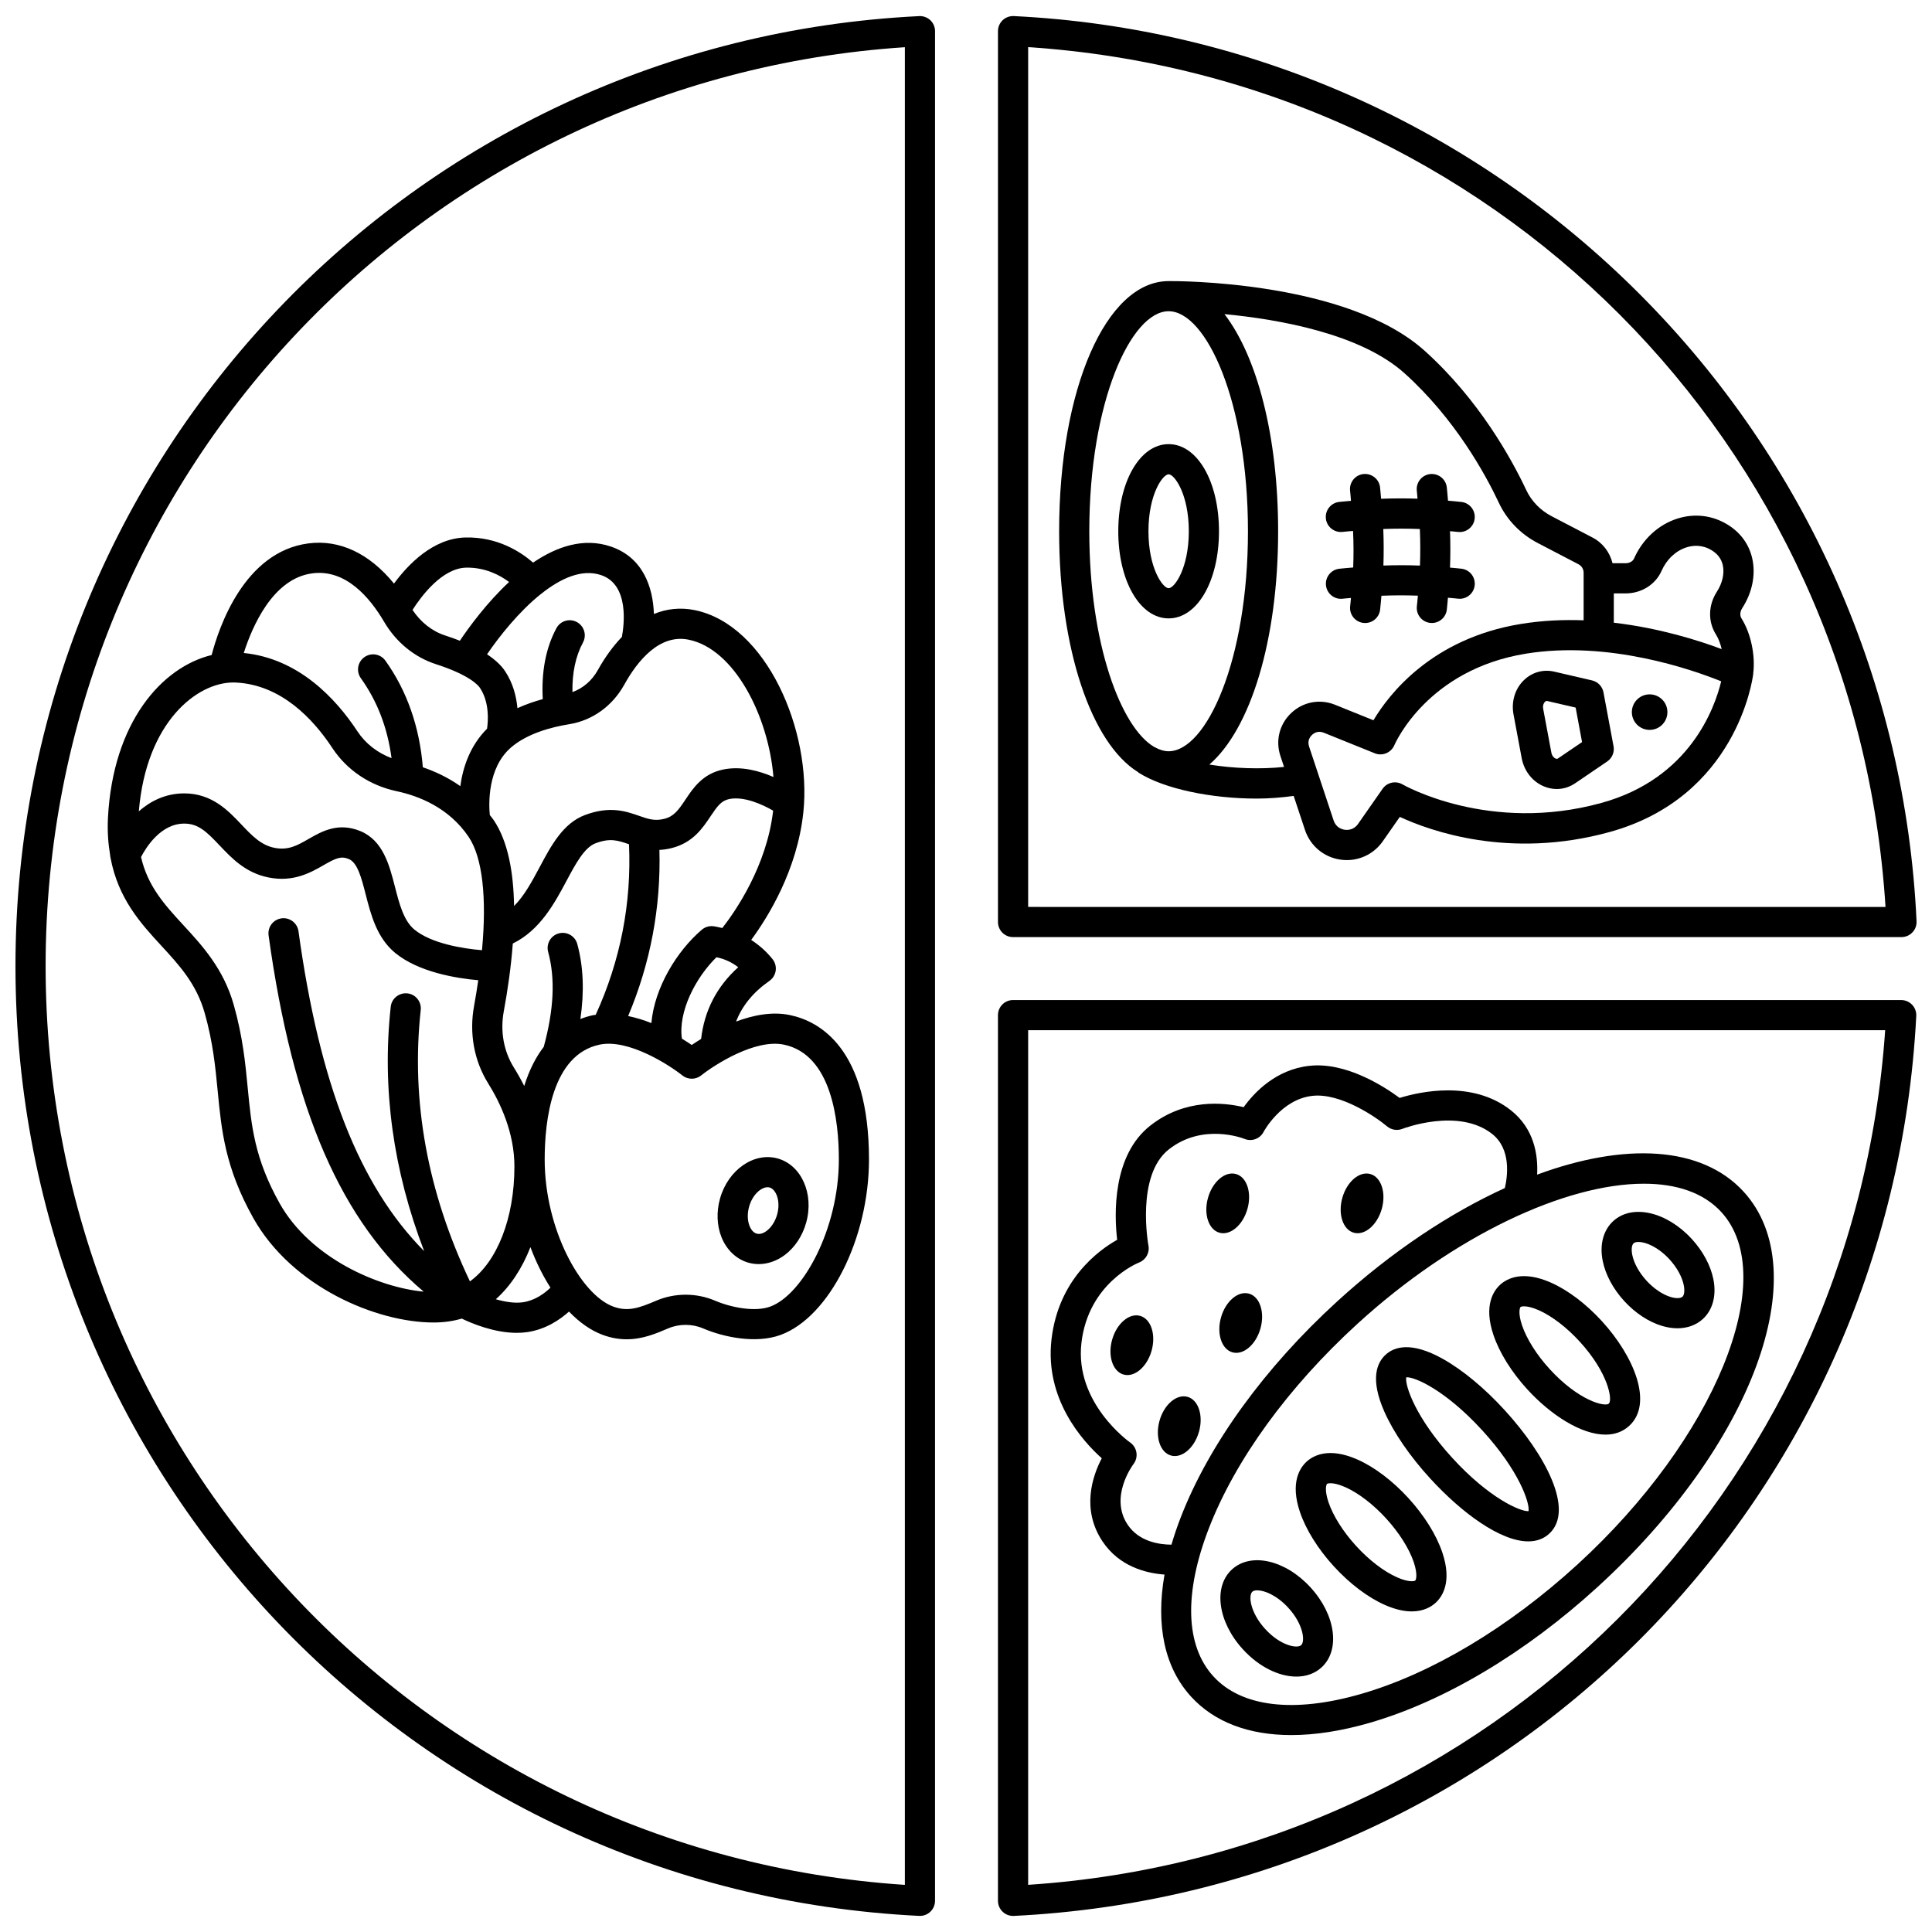
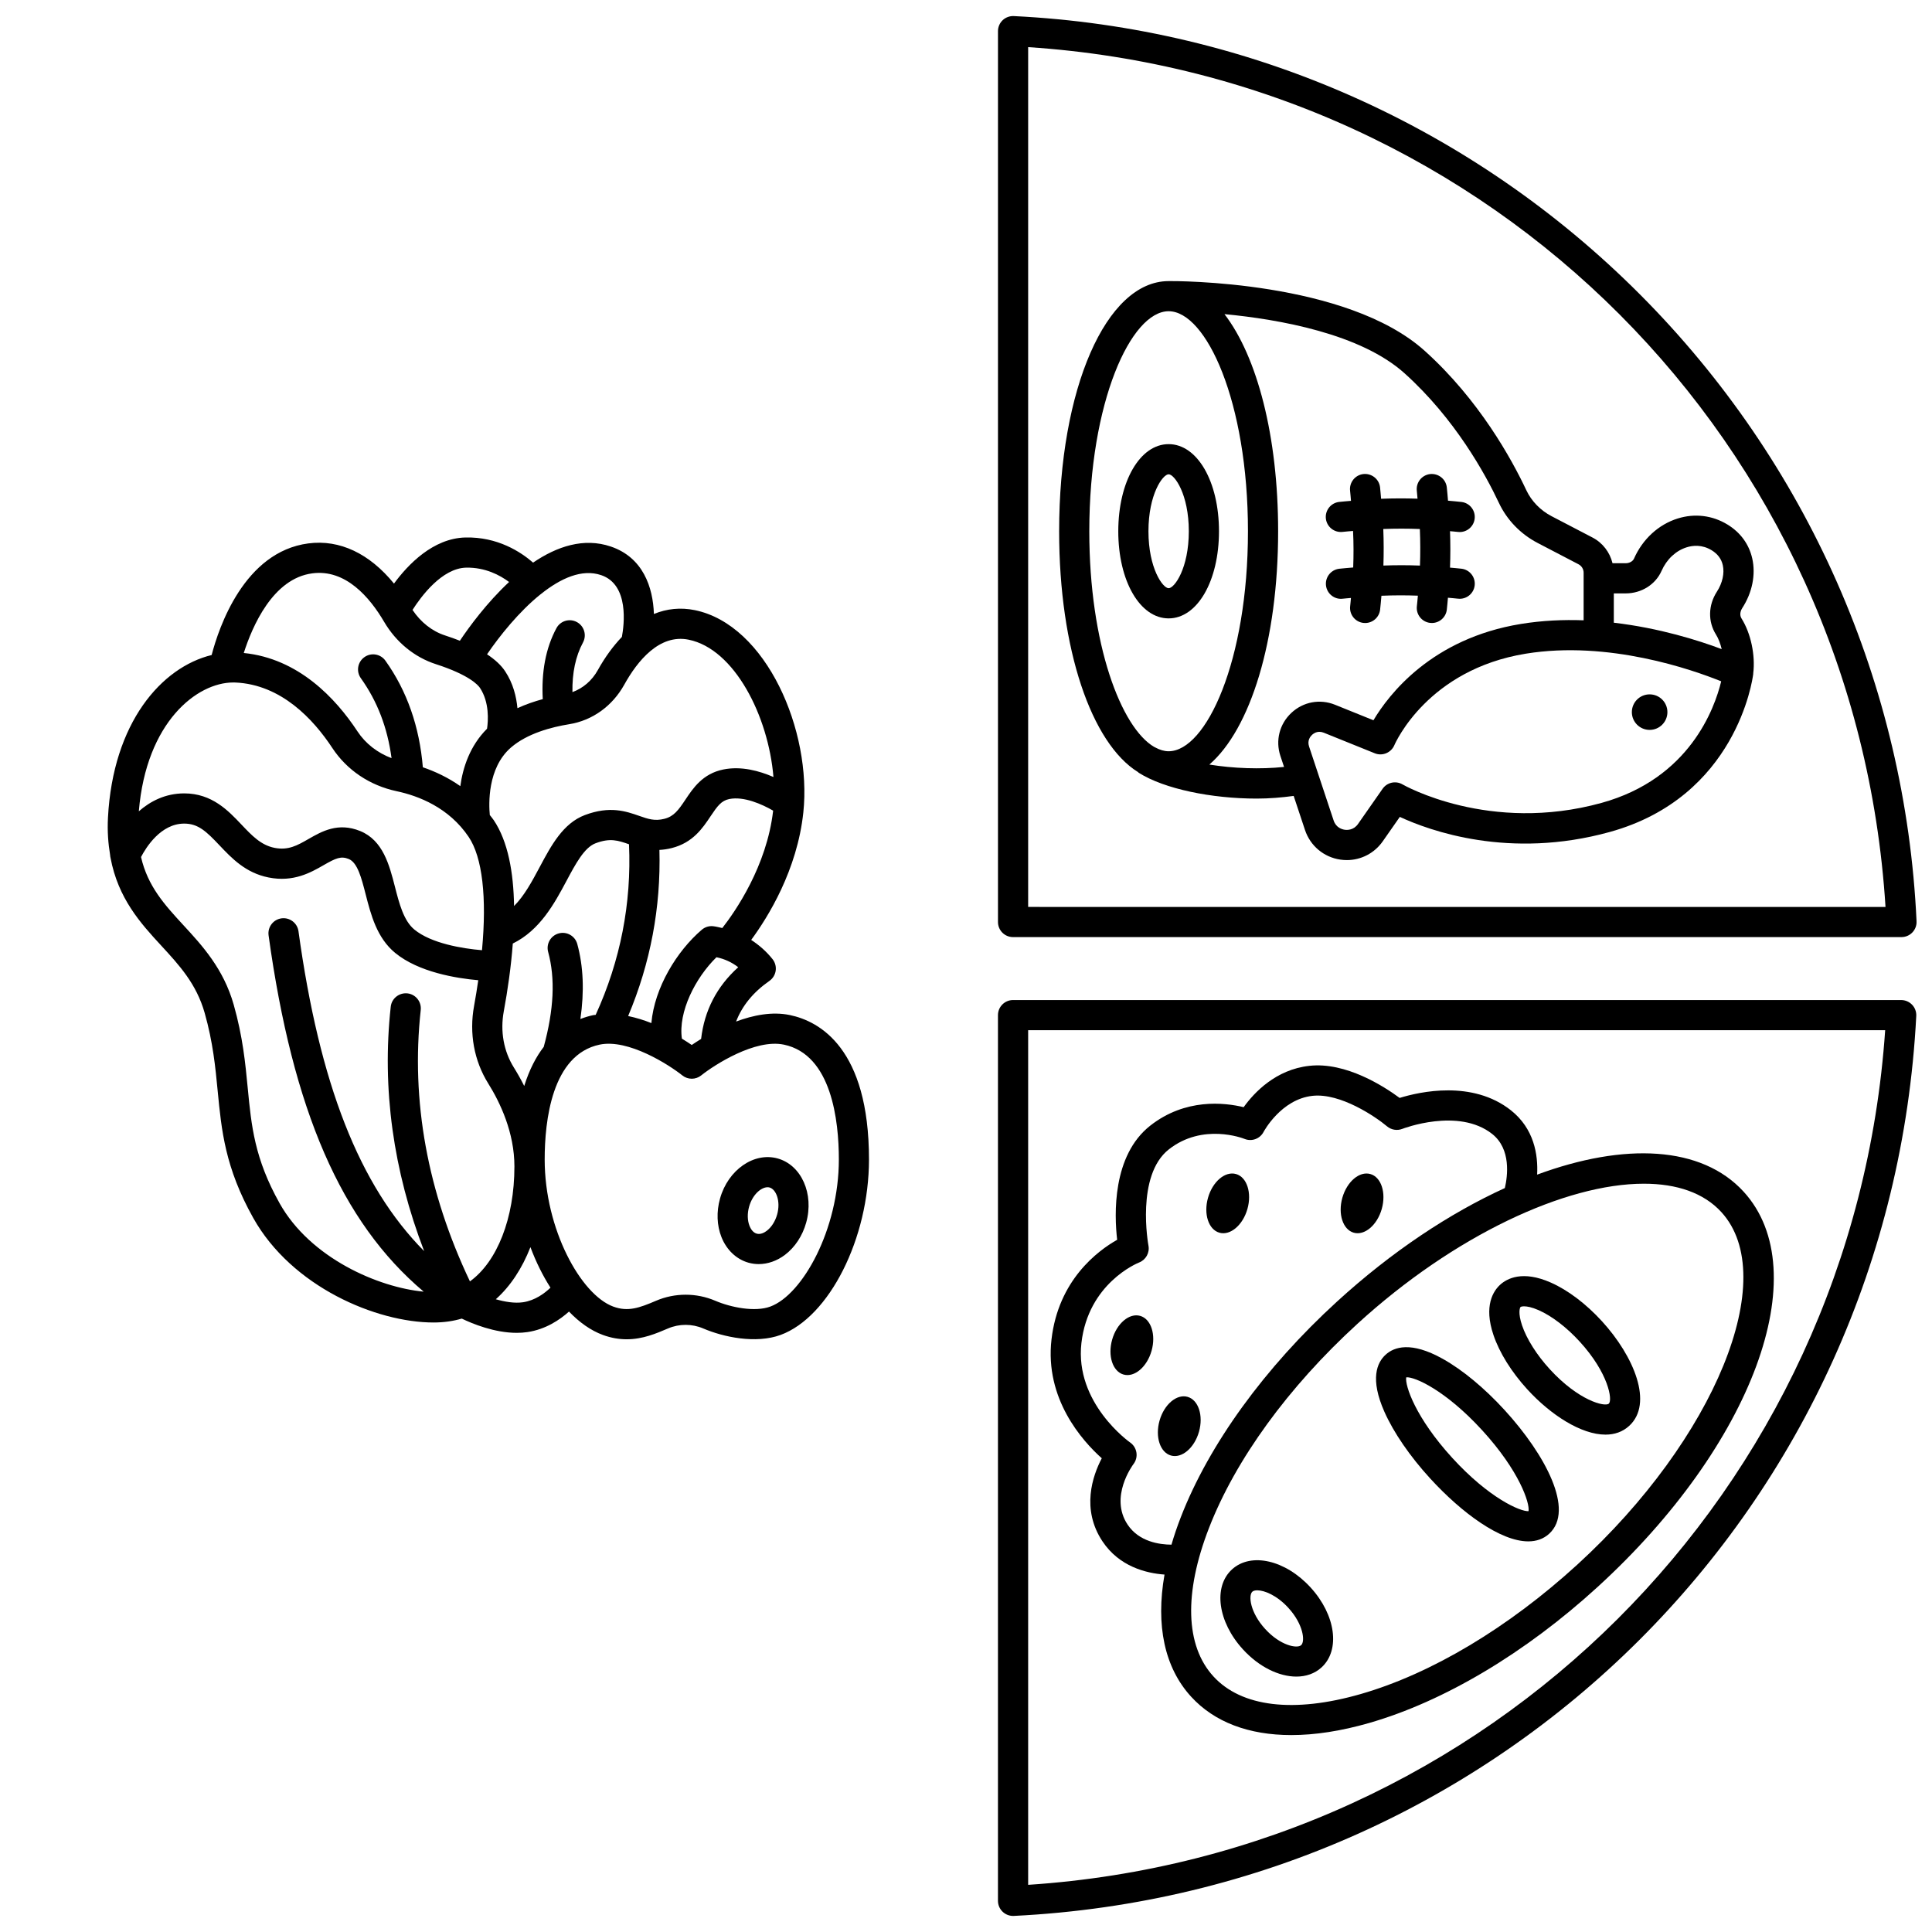
<svg xmlns="http://www.w3.org/2000/svg" width="800px" height="800px" version="1.1" viewBox="144 144 512 512">
  <defs>
    <clipPath id="c">
      <path d="m408 409h243.9v242.9h-243.9z" />
    </clipPath>
    <clipPath id="b">
-       <path d="m148.09 148.09h243.91v503.81h-243.91z" />
-     </clipPath>
+       </clipPath>
    <clipPath id="a">
      <path d="m408 148.09h243.9v244.91h-243.9z" />
    </clipPath>
  </defs>
  <g clip-path="url(#c)">
    <path d="m647.84 409.02h-235.37c-2.207 0-4 1.793-4 4v234.72c0 2.207 1.793 4 4 4h0.02c0.066 0 0.133 0 0.199-0.004 129.63-6.363 232.44-108.9 239.14-238.5 0.055-1.094-0.336-2.168-1.09-2.957-0.754-0.797-1.805-1.254-2.906-1.254zm-231.37 234.48v-226.49h227.12c-8.371 122.12-104.98 218.45-227.12 226.49z" />
  </g>
  <g clip-path="url(#b)">
    <path d="m387.6 148.27c-134.3 6.578-239.5 117.15-239.5 251.73s105.2 245.16 239.5 251.73c0.062 0 0.133 0.004 0.195 0.004 1.023 0 2.012-0.391 2.754-1.105 0.793-0.75 1.242-1.801 1.242-2.894l0.004-495.48c0-1.094-0.449-2.144-1.242-2.894-0.789-0.758-1.859-1.129-2.953-1.102zm-3.801 495.24c-128.02-8.441-227.71-114.6-227.71-243.5 0-128.91 99.688-235.07 227.71-243.5z" />
  </g>
  <g clip-path="url(#a)">
    <path d="m412.47 392.34h235.44c1.09 0 2.141-0.449 2.891-1.238 0.754-0.789 1.156-1.855 1.105-2.945-2.898-62.645-28.934-121.65-73.316-166.15-44.379-44.488-103.3-70.68-165.93-73.746-1.082-0.047-2.164 0.344-2.949 1.098-0.793 0.754-1.238 1.801-1.238 2.898v236.09c0 2.207 1.785 3.996 3.996 3.996zm4-235.85c122.84 8.074 219.49 104.99 227.21 227.86l-227.21-0.004z" />
  </g>
  <path d="m342.37 478.63c0.883 0.246 1.789 0.367 2.699 0.367 2.398 0 4.836-0.844 6.961-2.453 2.648-2.008 4.641-5.039 5.617-8.535 2.133-7.617-1.254-15.246-7.555-17.004-6.277-1.754-13.148 3.008-15.277 10.625-0.98 3.5-0.844 7.125 0.379 10.211 1.359 3.414 3.973 5.894 7.176 6.789zm0.152-14.855c0.883-3.16 3.164-5.144 4.887-5.144 0.188 0 0.367 0.023 0.539 0.07 1.75 0.492 2.984 3.656 2.004 7.152-0.504 1.801-1.508 3.375-2.75 4.32-0.539 0.41-1.602 1.059-2.672 0.754-1.062-0.301-1.645-1.402-1.891-2.035-0.582-1.449-0.621-3.316-0.117-5.117z" />
  <path d="m225.71 288.01c-16.973 2.219-23.707 22.227-25.621 29.578-13.309 3.246-26.152 17.922-27.477 43.086-0.195 3.699 0.074 6.93 0.57 9.914-0.004 0.242 0.059 0.469 0.102 0.703 2.008 10.801 7.957 17.359 13.395 23.254 4.82 5.231 9.375 10.168 11.566 17.914 2.207 7.789 2.836 14.344 3.445 20.676 1.008 10.445 1.961 20.316 9.418 33.629 10.238 18.277 32.648 27.711 47.785 27.711 2.805 0 5.293-0.383 7.477-1.035 2.762 1.332 8.637 3.777 14.578 3.777 0.957 0 1.91-0.062 2.852-0.203 4.809-0.723 8.516-3.215 10.992-5.434 2.762 2.875 5.793 5.027 8.969 6.191 2.25 0.828 4.352 1.152 6.312 1.152 4.258 0 7.859-1.543 10.945-2.863 2.973-1.277 6.379-1.277 9.355 0 5.352 2.293 13.926 4.113 20.492 1.711 12.914-4.738 23.426-25.594 23.426-46.496 0-29.48-13.109-36.629-20.926-38.266-4.742-1-9.781 0.023-14.293 1.711 1.621-4.199 4.527-7.766 8.824-10.766 0.902-0.633 1.508-1.605 1.668-2.699 0.16-1.09-0.141-2.199-0.824-3.062-1.672-2.106-3.594-3.746-5.664-5.106 4.457-6.051 12.188-18.48 13.816-33.785 2.293-21.609-9.781-49.734-28.777-53.613-3.738-0.758-7.375-0.391-10.824 1.02-0.234-7.086-2.875-14.969-11.406-17.867-7.184-2.449-14.32-0.02-20.609 4.258-3.281-2.848-9.414-6.867-17.965-6.66-8.547 0.223-15.176 7.148-18.898 12.215-6.484-7.941-14.34-11.734-22.703-10.645zm1.043 7.934c8.832-1.172 15.227 6.344 19.039 12.84 3.176 5.41 8.051 9.395 13.723 11.227 8.859 2.859 11.18 5.539 11.68 6.289 2.547 3.84 2.18 8.762 1.875 10.82-4.562 4.547-6.422 10.34-7.078 15.215-3.285-2.312-6.711-3.898-9.934-5-0.887-10.734-4.199-20.242-9.922-28.25-1.281-1.801-3.785-2.219-5.578-0.926-1.801 1.285-2.215 3.777-0.926 5.578 4.391 6.148 7.055 13.133 8.133 21.188-3.727-1.418-6.891-3.844-9.035-7.106-5.789-8.793-15.648-19.312-30.129-20.77 2.262-7.07 7.711-19.742 18.152-21.105zm67.344 81.555c2.441-4.578 4.75-8.902 7.731-10.023 3.875-1.469 5.981-0.742 8.867 0.266 0.684 15.66-2.277 30.844-8.836 45.207-0.199 0.035-0.402 0.02-0.602 0.062-1.066 0.223-2.234 0.562-3.449 1.035 1.059-7.316 0.805-13.895-0.824-19.875-0.582-2.133-2.785-3.394-4.91-2.809-2.133 0.578-3.387 2.777-2.809 4.91 1.918 7.051 1.523 15.293-1.172 25.16-2.016 2.609-3.805 6.016-5.172 10.363-0.906-1.812-1.848-3.457-2.746-4.898-2.695-4.312-3.644-9.598-2.672-14.875 1.027-5.57 1.926-11.766 2.394-17.98 7.203-3.519 11.059-10.664 14.199-16.543zm-88.289-52.637c0.195 0 0.387 0.004 0.582 0.012 12.137 0.539 20.656 9.727 25.668 17.336 3.871 5.879 9.926 9.949 17.051 11.465 5.82 1.234 13.859 4.344 19.094 12.121 3.644 5.414 4.836 16.023 3.527 30.02-5.293-0.438-13.488-1.828-17.918-5.473-2.84-2.336-4.016-6.91-5.148-11.332-1.48-5.769-3.164-12.309-9.207-14.777-5.859-2.391-10.188 0.098-13.676 2.094-3.004 1.727-5.379 3.082-9.047 2.356-3.582-0.715-5.981-3.246-8.754-6.172-3.484-3.68-7.82-8.258-15.152-8.258-5.047 0-9.027 2.113-12.039 4.746 1.973-23.703 15.426-34.137 25.02-34.137zm12.281 138c-6.641-11.848-7.473-20.484-8.434-30.488-0.645-6.691-1.312-13.602-3.711-22.086-2.711-9.59-8.387-15.738-13.387-21.16-4.965-5.387-9.41-10.273-11.184-18.008 1.332-2.559 5.242-8.859 11.445-8.859 3.715 0 5.867 2.082 9.348 5.758 3.242 3.422 6.918 7.305 12.996 8.516 6.609 1.328 11.223-1.324 14.59-3.258 3.285-1.887 4.621-2.465 6.668-1.633 2.328 0.953 3.375 5.039 4.484 9.363 1.387 5.402 2.957 11.523 7.816 15.52 6.223 5.117 16.223 6.731 22.023 7.242-0.324 2.215-0.68 4.465-1.109 6.805-1.332 7.246 0 14.547 3.754 20.559 3.168 5.07 6.938 13 6.938 21.992 0 13.75-4.602 25.273-11.789 30.453-11.23-23.633-15.68-47.801-13.039-71.918 0.238-2.195-1.344-4.172-3.539-4.41-2.188-0.219-4.172 1.344-4.41 3.539-2.375 21.719 0.664 43.438 8.855 64.773-17.242-17.406-27.727-44.359-33.305-84.777-0.305-2.191-2.336-3.715-4.508-3.414-2.188 0.305-3.715 2.324-3.414 4.508 6.398 46.324 19.242 75.992 41.105 94.422-11.984-1.117-30.027-8.863-38.195-23.438zm64.52 26.246c-2.215 0.332-4.812-0.109-7.215-0.793 3.852-3.434 6.965-8.156 9.176-13.812 1.465 3.918 3.262 7.543 5.312 10.742-1.562 1.504-4.07 3.383-7.273 3.863zm69.125-68.27c12.676 2.656 14.57 20.207 14.57 30.438 0 18.496-9.602 35.84-18.18 38.984-4.055 1.492-10.406 0.234-14.59-1.555-2.488-1.062-5.156-1.594-7.828-1.594-2.668 0-5.34 0.531-7.824 1.594-4.469 1.914-7.469 2.984-11.355 1.555-8.582-3.148-18.18-20.488-18.18-38.984 0-10.227 1.891-27.785 14.566-30.441 7.582-1.598 18.398 5.359 21.918 8.164 1.457 1.164 3.535 1.164 4.988 0 3.519-2.809 14.324-9.758 21.914-8.16zm-21.934-1.512c-0.934 0.574-1.785 1.129-2.484 1.605-0.727-0.5-1.633-1.078-2.609-1.684-1.008-7.078 3.566-16.102 9.164-21.57 2.148 0.449 4.059 1.324 5.766 2.648-5.691 5.125-8.973 11.5-9.836 19zm3.18-29.871c-1.105-0.117-2.172 0.23-3.004 0.941-6.617 5.66-12.539 15.355-13.355 24.734-1.961-0.793-4.035-1.422-6.156-1.871 5.926-14.062 8.695-28.824 8.289-44.023 1.02-0.051 2.098-0.195 3.262-0.492 5.613-1.414 8.199-5.293 10.281-8.41 1.812-2.715 2.856-4.152 4.973-4.582 3.852-0.781 8.711 1.387 11.621 3.078-1.684 14.727-10.07 26.766-13.473 31.109-0.812-0.164-1.59-0.395-2.438-0.484zm-6.461-75.926c12.133 2.481 21.113 20.211 22.453 36.387-3.723-1.625-8.547-2.961-13.301-1.992-5.438 1.113-7.981 4.918-10.02 7.977-1.891 2.832-3.082 4.461-5.59 5.094-2.562 0.652-4.297 0.047-6.691-0.789-3.445-1.203-7.742-2.707-14.363-0.211-5.793 2.184-8.93 8.062-11.961 13.742-2.082 3.902-4.102 7.656-6.812 10.363-0.145-8.883-1.594-17.113-5.398-22.766-0.324-0.484-0.691-0.887-1.031-1.344-0.273-2.812-0.68-12.441 5.602-17.887 4.332-3.75 10.797-5.434 15.457-6.184 6.113-0.984 11.422-4.797 14.57-10.465 3.5-6.316 9.328-13.516 17.086-11.926zm-23.203-17.113c7.473 2.539 6.082 13.215 5.492 16.371-2.281 2.394-4.43 5.289-6.375 8.789-1.559 2.812-3.953 4.828-6.731 5.84-0.09-5.062 0.824-9.488 2.797-13.152 1.043-1.941 0.316-4.371-1.629-5.414-1.945-1.051-4.371-0.32-5.414 1.629-2.856 5.309-4.004 11.656-3.617 18.797-2.195 0.598-4.477 1.371-6.711 2.398-0.289-3.082-1.141-6.582-3.269-9.793-1.066-1.605-2.68-3.094-4.785-4.484 3.316-4.863 8.477-11.324 14.184-15.906 0.031-0.023 0.066-0.023 0.098-0.047 0.027-0.02 0.039-0.055 0.062-0.074 5.191-4.133 10.816-6.684 15.898-4.953zm-35.797-1.984c5.094-0.094 8.969 1.996 11.391 3.801-5.926 5.527-10.586 11.906-13.039 15.57-1.227-0.48-2.508-0.949-3.906-1.398-3.477-1.125-6.481-3.535-8.645-6.769 2.301-3.609 7.793-11.035 14.199-11.203z" />
  <path d="m608.62 322.48c0.602-4.832-0.629-10.656-3.098-14.578-0.73-1.156-0.031-2.41 0.199-2.766 2.648-4.082 3.606-8.871 2.641-13.145-0.855-3.773-3.121-6.879-6.559-8.98-4-2.445-8.688-3.016-13.203-1.602-5.074 1.586-9.297 5.465-11.578 10.641-0.316 0.711-1.219 1.211-2.199 1.211h-3.488c-0.711-2.891-2.586-5.394-5.309-6.812l-10.855-5.66c-2.945-1.535-5.32-3.988-6.691-6.898-3.859-8.203-12.48-23.91-26.887-36.891-20.766-18.707-66.008-18.523-67.926-18.512-0.012 0-0.023 0.008-0.035 0.008-16.508 0.082-28.949 28.555-28.949 66.297 0 31.309 8.574 56.188 20.91 63.824 0.066 0.051 0.109 0.129 0.18 0.172 6.809 4.301 19.301 6.844 31.254 6.844 3.383 0 6.652-0.281 9.809-0.707l3 9.027c1.398 4.211 5 7.223 9.383 7.856 0.57 0.082 1.141 0.125 1.703 0.125 3.773 0 7.32-1.824 9.527-4.984l4.516-6.465c7.902 3.668 29.035 11.348 55.613 4.004 33.555-9.273 37.855-40.395 38.031-41.777 0-0.004 0.004-0.004 0.004-0.008v-0.012c0.004-0.016 0.012-0.094 0.012-0.098 0.004-0.043-0.008-0.078-0.004-0.113zm-24.285-27.203c1.352-3.062 3.773-5.332 6.648-6.234 1.613-0.508 4.082-0.781 6.644 0.793 1.57 0.965 2.559 2.281 2.93 3.93 0.488 2.148-0.094 4.769-1.551 7.019-2.324 3.582-2.418 7.945-0.25 11.383 0.664 1.055 1.16 2.418 1.516 3.856-6.184-2.328-16.523-5.59-28.594-7v-7.766h3.144c4.176-0.004 7.91-2.348 9.512-5.981zm-151.66-10.492c0-34.359 11.078-58.305 21.023-58.305 9.945 0 21.023 23.945 21.023 58.305s-11.078 58.305-21.023 58.305c-1.16 0-2.332-0.355-3.5-0.984-0.047-0.031-0.109-0.055-0.156-0.09-0.043-0.027-0.102-0.027-0.145-0.055-8.77-5.098-17.223-27.16-17.223-57.176zm31.812 61.836c10.879-9.391 18.23-32.855 18.23-61.836 0-25.258-5.59-46.316-14.223-57.539 14.504 1.383 36.098 5.203 47.742 15.695 13.363 12.039 21.398 26.691 25 34.352 2.106 4.484 5.742 8.246 10.23 10.586l10.855 5.66c0.836 0.438 1.355 1.297 1.355 2.234v12.613c-5.391-0.195-10.996 0.047-16.629 0.969-23.625 3.852-34.988 18.66-39.07 25.523l-10.191-4.113c-4-1.613-8.434-0.781-11.574 2.168-3.144 2.949-4.25 7.324-2.891 11.41l0.965 2.902c-6.301 0.668-13.43 0.395-19.801-0.625zm103.95 10.152c-29.734 8.219-52.43-4.707-52.738-4.887-1.805-1.062-4.113-0.555-5.305 1.16l-6.508 9.32c-1.164 1.668-2.852 1.621-3.523 1.527-0.672-0.098-2.305-0.531-2.941-2.469l-6.508-19.602c-0.535-1.605 0.363-2.68 0.777-3.066 0.305-0.289 1-0.816 1.977-0.816 0.344 0 0.723 0.066 1.137 0.23l13.535 5.461c2.008 0.812 4.309-0.145 5.172-2.137 0.352-0.82 8.941-20.043 34.832-24.262 21.906-3.57 44.121 4.223 51.789 7.324-1.73 7.156-8.363 25.77-31.695 32.215z" />
  <path d="m581.17 337.43c2.598 0 4.711-2.106 4.711-4.711 0-2.602-2.106-4.707-4.711-4.707-2.602 0-4.711 2.106-4.711 4.707 0 2.602 2.109 4.711 4.711 4.711z" />
-   <path d="m547.89 324.21c-2.391 2.289-3.43 5.703-2.789 9.133l2.16 11.555c0.641 3.43 2.848 6.238 5.902 7.508 1.117 0.465 2.266 0.691 3.406 0.691 1.699 0 3.371-0.512 4.852-1.516l8.504-5.781c1.312-0.895 1.977-2.481 1.68-4.043l-2.668-14.277c-0.293-1.562-1.48-2.805-3.027-3.164l-10.016-2.324c-2.906-0.668-5.828 0.137-8.004 2.219zm15.371 16.449-6.34 4.309c-0.16 0.109-0.348 0.191-0.684 0.055-0.43-0.18-0.945-0.691-1.113-1.594l-2.16-11.555c-0.168-0.902 0.129-1.566 0.465-1.887 0.18-0.172 0.336-0.223 0.48-0.223 0.062 0 0.125 0.008 0.18 0.023l7.473 1.73z" />
  <path d="m453.7 307.88c7.606 0 13.344-9.93 13.344-23.09 0-13.164-5.738-23.09-13.344-23.09-7.609 0-13.344 9.93-13.344 23.09-0.004 13.16 5.734 23.09 13.344 23.09zm0-38.188c1.551 0 5.348 5.289 5.348 15.094s-3.793 15.094-5.348 15.094c-1.551 0-5.348-5.289-5.348-15.094-0.004-9.809 3.797-15.094 5.348-15.094z" />
  <path d="m502.61 294.39c-1.238 0.117-2.473 0.188-3.715 0.336-2.191 0.266-3.754 2.254-3.492 4.445 0.266 2.195 2.262 3.769 4.445 3.492 0.727-0.09 1.445-0.121 2.168-0.195-0.074 0.707-0.113 1.426-0.203 2.133-0.281 2.191 1.266 4.195 3.457 4.473 0.172 0.023 0.344 0.031 0.512 0.031 1.984 0 3.703-1.473 3.957-3.492 0.156-1.23 0.234-2.488 0.355-3.731 3.25-0.137 6.473-0.141 9.66-0.023-0.098 0.91-0.145 1.836-0.262 2.738-0.281 2.191 1.266 4.195 3.457 4.473 0.172 0.023 0.344 0.031 0.512 0.031 1.984 0 3.703-1.473 3.957-3.492 0.137-1.055 0.195-2.137 0.305-3.203 0.867 0.094 1.75 0.137 2.609 0.246 0.172 0.023 0.344 0.031 0.512 0.031 1.984 0 3.703-1.473 3.957-3.492 0.281-2.191-1.266-4.195-3.457-4.473-1.016-0.129-2.051-0.188-3.074-0.293 0.121-3.191 0.121-6.41 0-9.656 0.684 0.074 1.379 0.109 2.059 0.195 0.172 0.023 0.344 0.031 0.512 0.031 1.984 0 3.703-1.473 3.957-3.492 0.281-2.191-1.266-4.195-3.457-4.473-1.188-0.152-2.402-0.223-3.602-0.344-0.113-1.188-0.18-2.367-0.324-3.559-0.262-2.191-2.246-3.734-4.445-3.492-2.191 0.266-3.754 2.254-3.496 4.445 0.082 0.695 0.117 1.383 0.188 2.074-3.191-0.109-6.41-0.102-9.656 0.027-0.102-1.02-0.156-2.035-0.277-3.059-0.266-2.191-2.258-3.734-4.445-3.492-2.191 0.266-3.754 2.254-3.496 4.445 0.109 0.891 0.152 1.766 0.238 2.656-1.055 0.105-2.102 0.16-3.16 0.289-2.191 0.266-3.754 2.254-3.492 4.445 0.266 2.195 2.262 3.754 4.445 3.492 0.922-0.113 1.836-0.16 2.754-0.246 0.16 3.269 0.16 6.492 0.039 9.676zm17.664-10.195c0.141 3.262 0.145 6.488 0.031 9.688-3.199-0.125-6.43-0.125-9.688-0.008 0.105-3.199 0.102-6.426-0.031-9.684 3.262-0.129 6.492-0.125 9.688 0.004z" />
  <path d="m522.98 535.77c8.375 9.164 18.652 16.711 26.027 16.711 2.125 0 4.012-0.629 5.539-2.023 6.824-6.242-1.004-20.949-11.793-32.754-5.356-5.856-11.195-10.695-16.457-13.625-8.348-4.652-12.828-3.148-15.102-1.059-2.281 2.082-4.188 6.402-0.305 15.137 2.445 5.5 6.738 11.758 12.09 17.613zm13.871-12.672c9.785 10.707 12.59 19.223 12.227 21.379-2.129 0.137-10.402-3.391-20.191-14.098-9.789-10.707-12.594-19.223-12.227-21.375 2.172-0.219 10.402 3.379 20.191 14.094z" />
  <path d="m548.77 512.21c6.203 6.785 14.27 11.98 20.699 11.98 2.375 0 4.527-0.711 6.277-2.312 6.488-5.93 1.285-18.441-7.211-27.738-4.211-4.606-9.02-8.246-13.547-10.242-7.508-3.324-11.641-1.062-13.43 0.57-1.793 1.641-4.406 5.547-1.773 13.328 1.582 4.688 4.773 9.805 8.984 14.414zm-1.812-21.836c0.078-0.07 0.379-0.184 0.941-0.184 0.77 0 2.027 0.211 3.867 1.023 3.484 1.535 7.445 4.57 10.871 8.324 7.672 8.395 8.742 15.5 7.719 16.438-1.023 0.934-8-0.758-15.684-9.164-3.426-3.75-6.094-7.973-7.312-11.574-1.109-3.285-0.59-4.691-0.402-4.863z" />
-   <path d="m574.42 488.77c2.93 3.207 6.5 5.559 10.055 6.617 1.395 0.414 2.754 0.621 4.055 0.621 2.613 0 4.961-0.836 6.731-2.449 2.648-2.418 3.668-6.273 2.797-10.574-0.734-3.633-2.754-7.402-5.688-10.609-6.656-7.277-15.809-9.379-20.836-4.785-2.648 2.418-3.668 6.273-2.797 10.574 0.73 3.633 2.75 7.398 5.684 10.605zm2.496-15.277c0.262-0.238 0.711-0.367 1.309-0.367 1.883 0 5.184 1.309 8.234 4.644 1.938 2.121 3.309 4.598 3.754 6.801 0.289 1.414 0.148 2.629-0.348 3.082-0.504 0.457-1.719 0.48-3.102 0.07-2.156-0.645-4.5-2.227-6.438-4.352-1.938-2.121-3.309-4.598-3.754-6.801-0.289-1.418-0.152-2.625 0.344-3.078z" />
  <path d="m470.49 559.91c-5.031 4.598-3.758 13.902 2.894 21.18 4.273 4.68 9.582 7.223 14.164 7.223 2.551 0 4.875-0.789 6.672-2.43 5.031-4.598 3.758-13.902-2.894-21.18-6.652-7.289-15.801-9.395-20.836-4.793zm18.336 20.07c-1.086 0.984-5.531 0.113-9.539-4.281-4.016-4.391-4.484-8.898-3.406-9.883 0.262-0.238 0.711-0.367 1.309-0.367 1.883 0 5.184 1.309 8.234 4.644 4.019 4.391 4.488 8.898 3.402 9.887z" />
-   <path d="m517.25 541.02c-4.211-4.606-9.02-8.246-13.547-10.242-7.512-3.32-11.641-1.066-13.43 0.57-1.793 1.637-4.406 5.547-1.781 13.328 1.582 4.688 4.773 9.805 8.984 14.414 4.211 4.606 9.02 8.246 13.547 10.242 2.832 1.25 5.176 1.707 7.102 1.707 3.188 0 5.215-1.258 6.328-2.281 1.793-1.641 4.406-5.547 1.781-13.324-1.582-4.688-4.773-9.805-8.984-14.414zm1.812 21.836s-0.004 0 0 0c-0.188 0.168-1.637 0.562-4.809-0.84-3.484-1.535-7.445-4.57-10.871-8.324-3.426-3.75-6.094-7.973-7.312-11.574-1.109-3.285-0.59-4.691-0.402-4.867 0.078-0.07 0.379-0.18 0.938-0.18 0.773 0 2.027 0.211 3.871 1.023 3.484 1.535 7.445 4.57 10.871 8.324 3.426 3.75 6.094 7.973 7.312 11.574 1.105 3.289 0.59 4.691 0.402 4.863z" />
  <path d="m435.98 530.46c-2.438 4.652-5.488 13.477 0.184 22.008 4.445 6.68 11.52 8.449 16.445 8.809-2.356 13.426-0.012 24.641 7.047 32.359 6.164 6.746 15.285 10.176 26.555 10.176 6.254 0 13.168-1.059 20.602-3.195 19.867-5.715 41.391-18.527 60.605-36.086 41.055-37.52 58.043-83.508 38.672-104.71-11.152-12.199-31.586-13.082-54.734-4.531 0.285-5.301-0.812-12.195-6.957-17.055-10.176-8.039-24.094-4.934-29.48-3.273-4.066-3.008-14.23-9.594-23.926-8.504-8.965 0.977-14.707 7.184-17.41 10.957-5.144-1.246-15.461-2.387-24.723 4.867-10.141 7.938-9.574 23.629-8.801 30.277-5.199 2.938-15.59 10.695-17.402 26.41-1.824 15.734 8.145 26.855 13.324 31.488zm164.2-65.238c15.801 17.289-1.676 60.066-38.164 93.41-18.32 16.746-38.715 28.926-57.418 34.309-17.75 5.106-31.621 3.441-39.043-4.691-7.43-8.129-7.84-22.082-1.164-39.305 7.039-18.145 21.004-37.359 39.324-54.105 25.691-23.477 55.191-37.145 75.914-37.145 8.715-0.008 15.875 2.41 20.551 7.527zm-169.59 34.668c1.816-15.762 14.746-21.102 15.277-21.312 1.812-0.703 2.856-2.602 2.481-4.508-0.035-0.184-3.398-18.582 5.43-25.492 8.973-7.031 19.602-2.934 20.031-2.758 1.93 0.785 4.125-0.035 5.074-1.887 0.043-0.082 4.613-8.621 12.965-9.527 7.391-0.801 16.742 5.57 19.734 8.09 1.121 0.945 2.684 1.203 4.055 0.664 0.152-0.055 14.855-5.723 23.805 1.352 5.059 4 4.094 11.172 3.359 14.336-14.598 6.668-29.922 16.785-44.473 30.078-19.211 17.559-33.91 37.84-41.387 57.113-0.969 2.492-1.797 4.93-2.492 7.316-3.164-0.023-8.59-0.758-11.625-5.32-4.867-7.32 1.312-15.707 1.566-16.047 0.664-0.867 0.945-1.969 0.773-3.047-0.168-1.078-0.773-2.043-1.668-2.668-0.152-0.094-14.75-10.438-12.906-26.383z" />
  <path d="m467.16 470.68c2.887 0.816 6.207-2.008 7.422-6.301 1.211-4.293-0.145-8.438-3.027-9.25-2.887-0.816-6.207 2.008-7.422 6.301-1.215 4.297 0.145 8.434 3.027 9.25z" />
  <path d="m502.76 470.68c2.883 0.816 6.207-2.008 7.422-6.301 1.211-4.293-0.145-8.438-3.027-9.25-2.883-0.816-6.207 2.008-7.422 6.301-1.211 4.293 0.145 8.434 3.027 9.25z" />
  <path d="m449.18 501.97c1.211-4.293-0.145-8.438-3.027-9.25-2.887-0.816-6.207 2.008-7.422 6.301-1.215 4.293 0.145 8.438 3.027 9.25 2.887 0.812 6.211-2.008 7.422-6.301z" />
-   <path d="m467.58 493.13c-1.211 4.293 0.145 8.438 3.027 9.25 2.887 0.816 6.207-2.008 7.422-6.301 1.211-4.293-0.145-8.438-3.027-9.25-2.887-0.812-6.207 2.008-7.422 6.301z" />
  <path d="m454.32 529.73c2.883 0.816 6.207-2.008 7.422-6.301 1.215-4.293-0.145-8.438-3.027-9.25-2.883-0.816-6.207 2.008-7.422 6.301-1.215 4.289 0.141 8.434 3.027 9.25z" />
</svg>